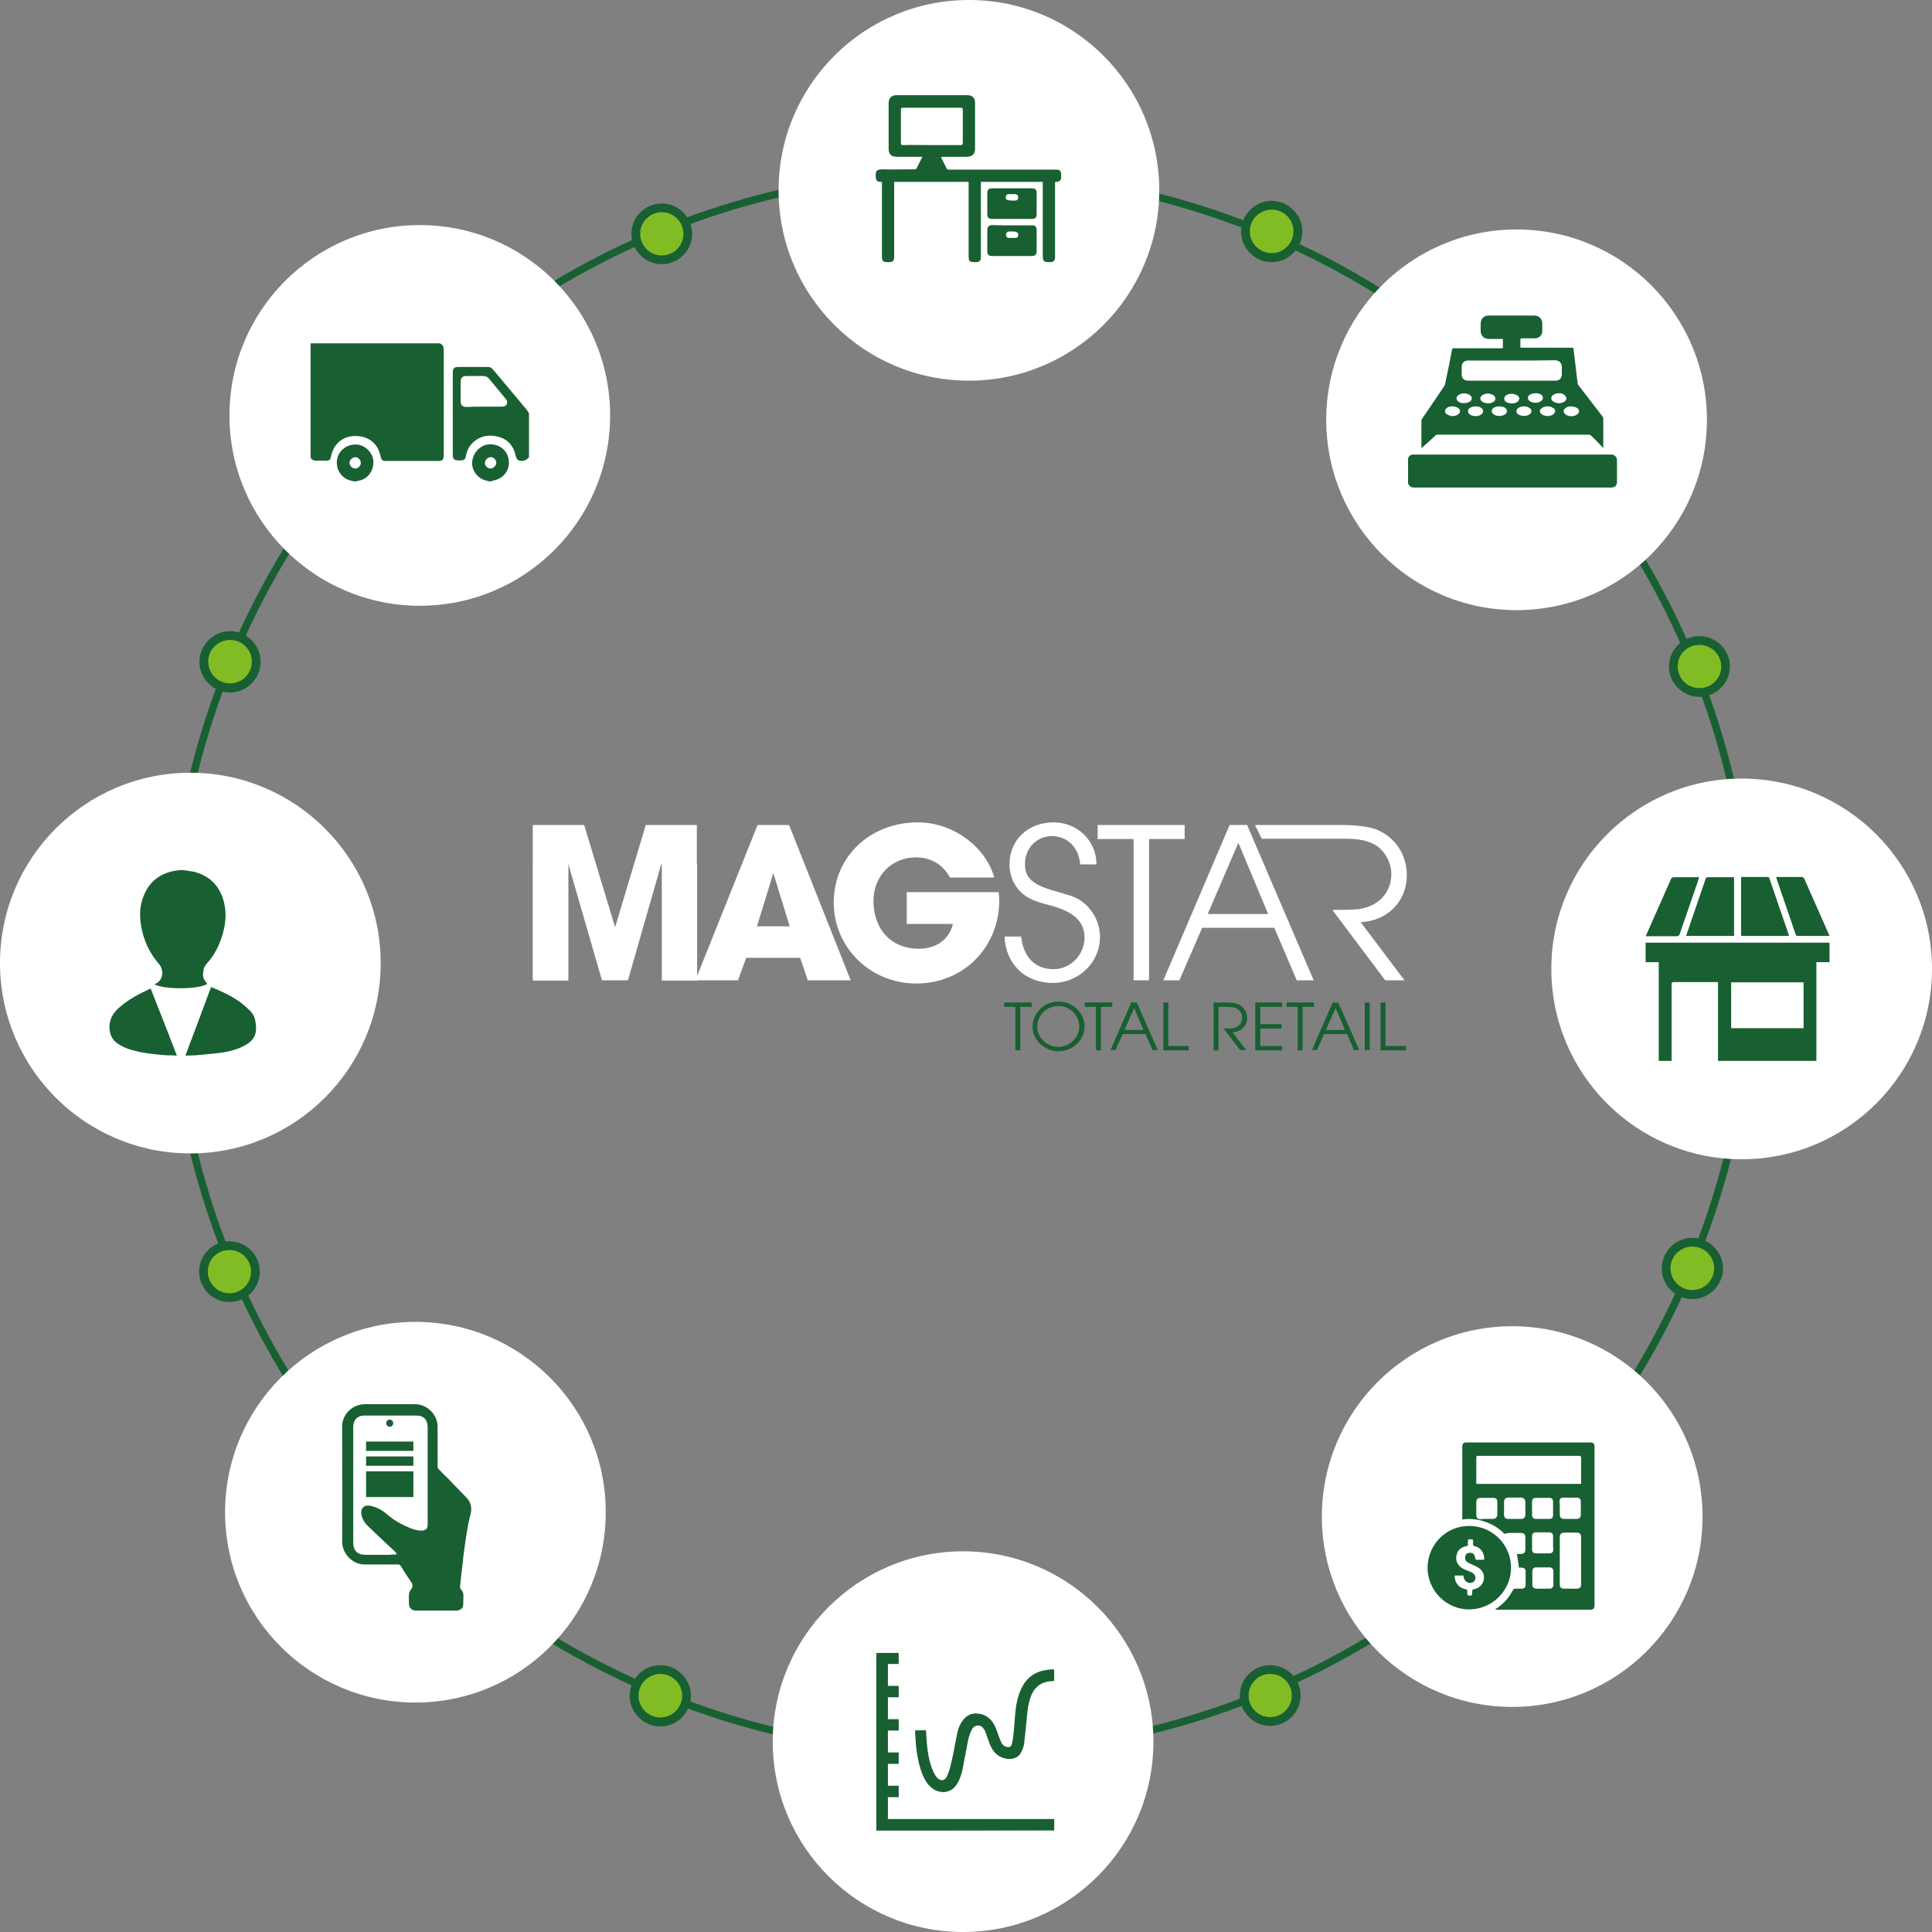
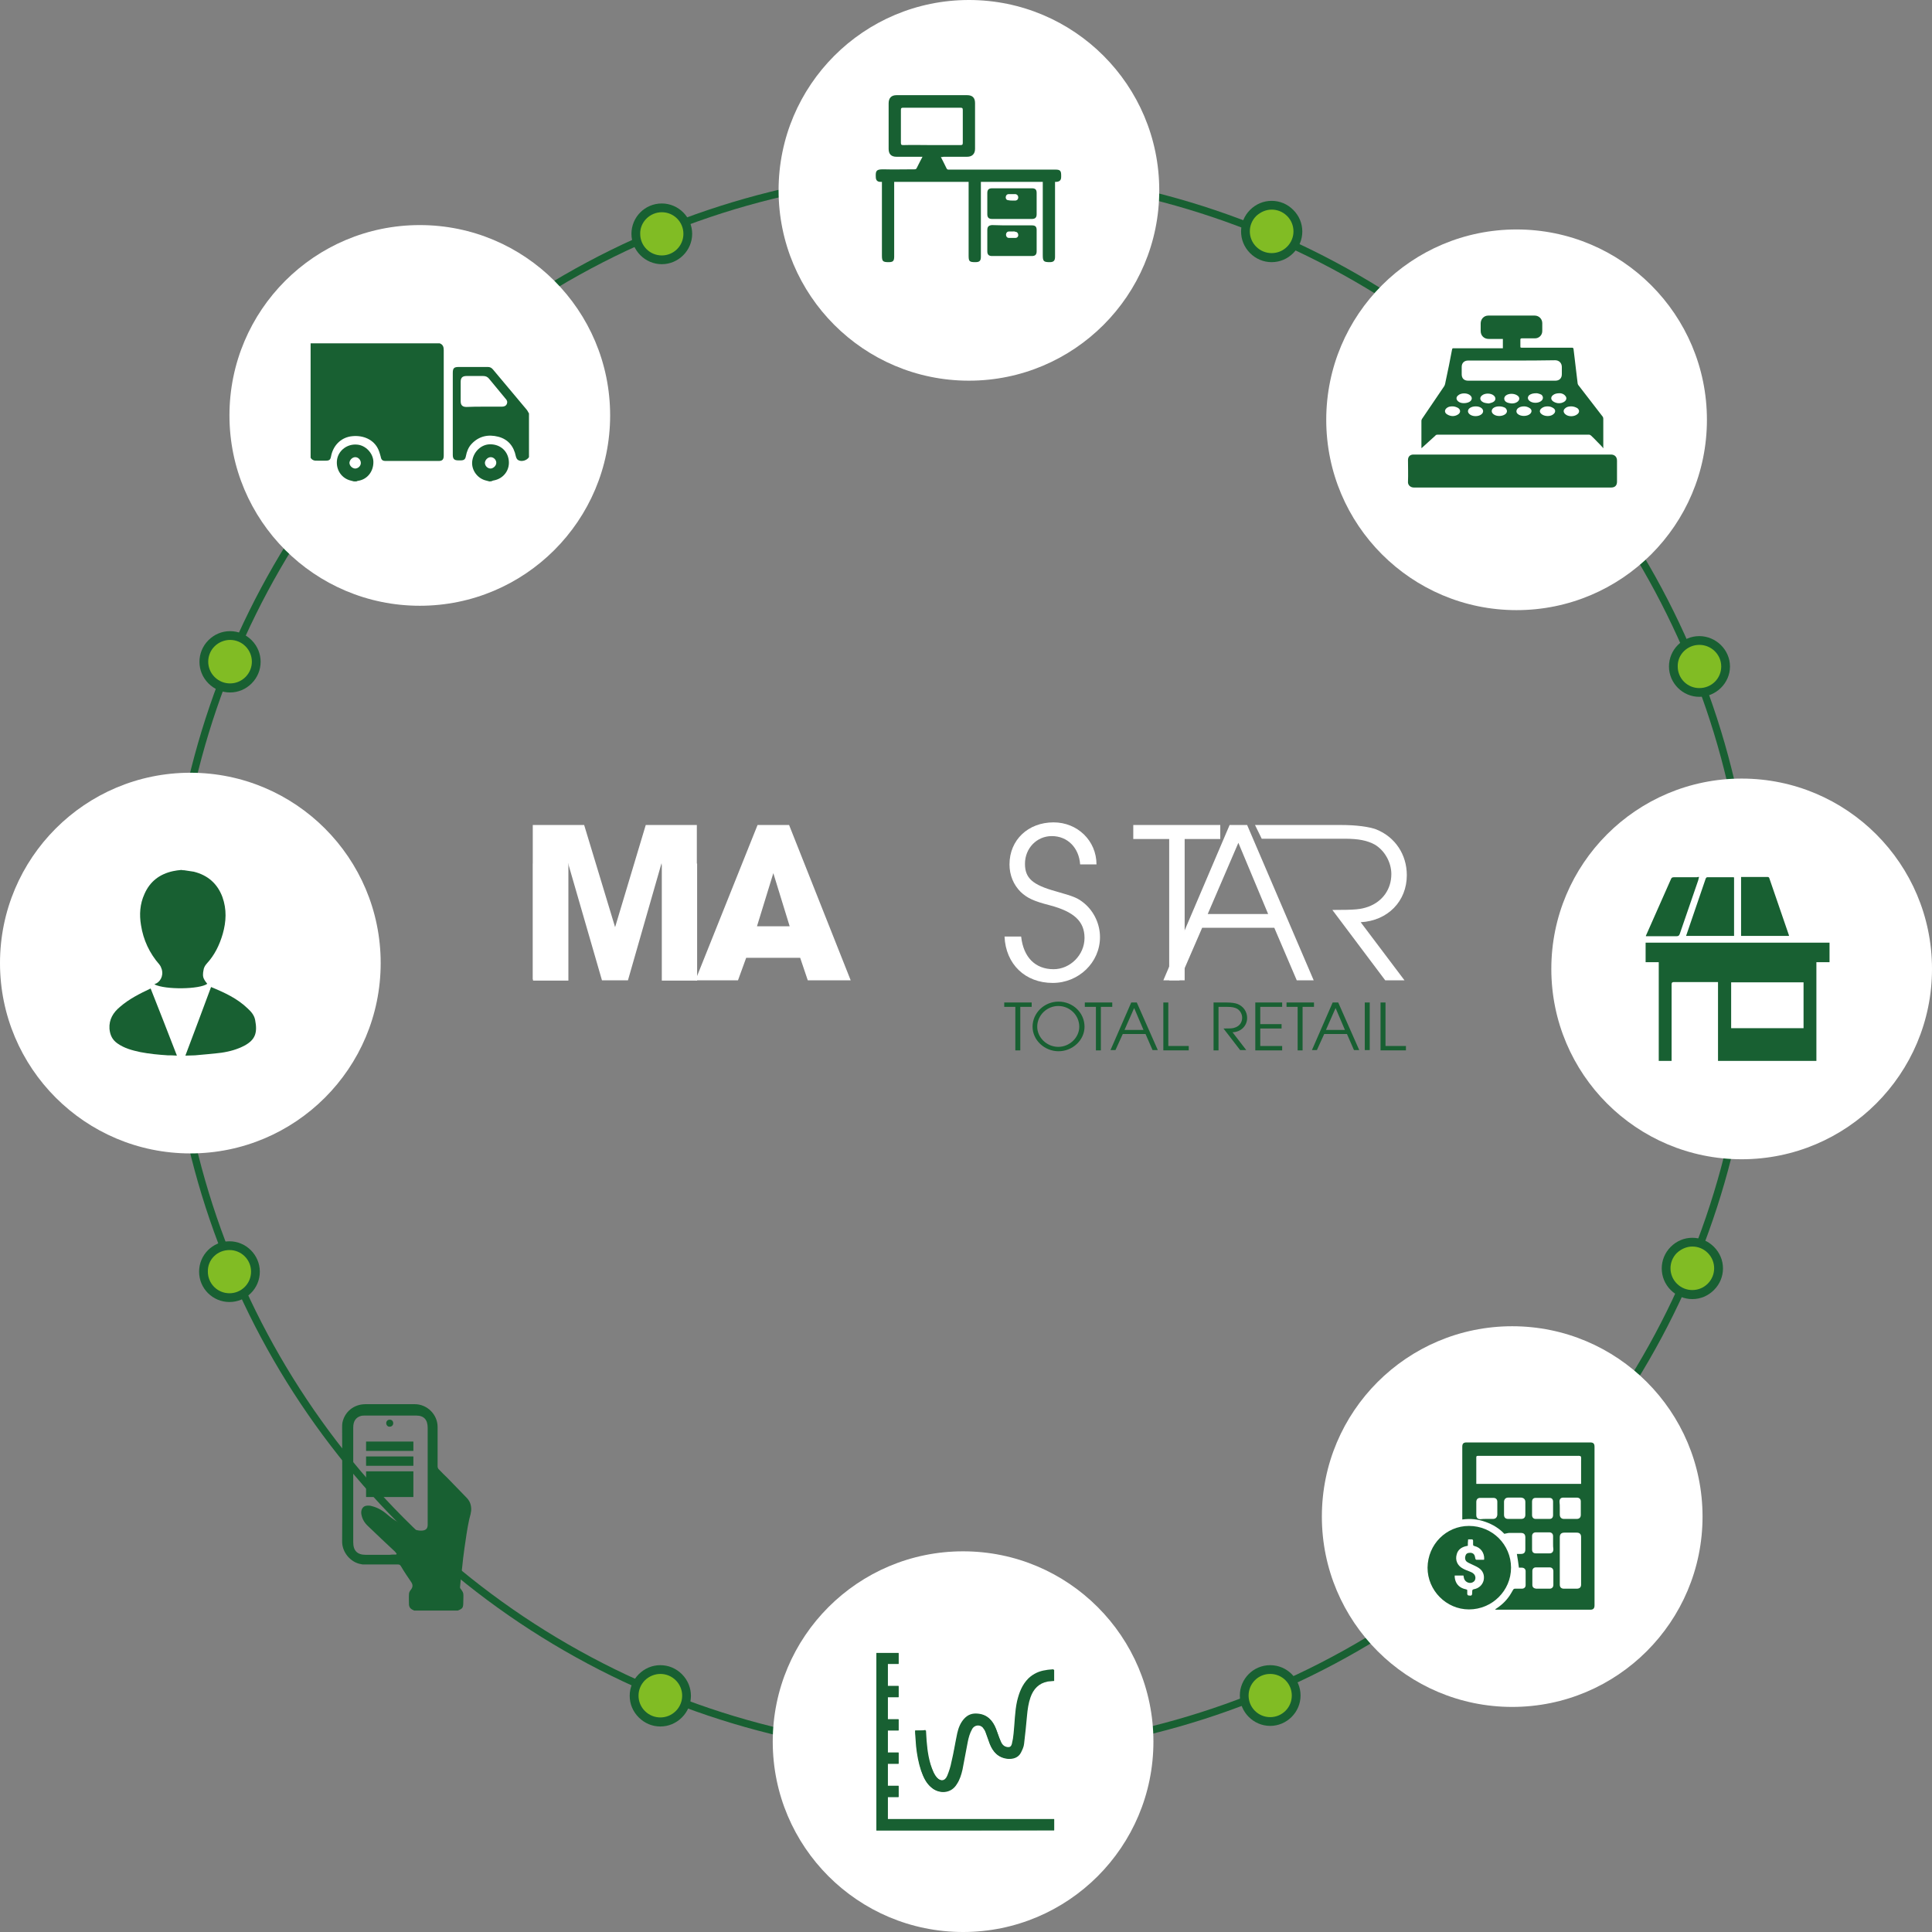
<svg xmlns="http://www.w3.org/2000/svg" version="1.1" id="Warstwa_1" x="0px" y="0px" viewBox="0 0 661.8 661.8" style="enable-background:new 0 0 661.8 661.8;" xml:space="preserve">
  <rect x="0" y="0" width="661.8" height="661.8" fill="#808080" stroke="none" />
  <style type="text/css">
	.st0{fill:none;stroke:#186032;stroke-width:2.545;stroke-miterlimit:10;}
	.st1{fill:#FFFFFF;}
	.st2{fill:#186032;}
	.st3{fill:#81BC24;}
</style>
  <g>
    <circle class="st0" cx="329.3" cy="329.8" r="270.8" />
    <g>
      <circle class="st1" cx="331.9" cy="65.2" r="65.2" />
    </g>
    <g>
      <circle class="st1" cx="143.8" cy="142.3" r="65.2" />
    </g>
    <g>
      <circle class="st1" cx="65.2" cy="329.9" r="65.2" />
    </g>
    <g>
-       <circle class="st1" cx="142.3" cy="518" r="65.2" />
-     </g>
+       </g>
    <g>
      <circle class="st1" cx="329.9" cy="596.6" r="65.2" />
    </g>
    <g>
      <circle class="st1" cx="518" cy="519.5" r="65.2" />
    </g>
    <g>
      <circle class="st1" cx="596.6" cy="331.9" r="65.2" />
    </g>
    <g>
      <circle class="st1" cx="519.5" cy="143.8" r="65.2" />
    </g>
    <g>
      <path class="st2" d="M322.3,53.8c0.7,1.4,1.4,2.7,2,4c0.1,0.1,0.3,0.3,0.5,0.3c0.6,0,1.3,0,1.9,0c11.6,0,23.3,0,34.9,0    c1.5,0,1.9,0.4,1.9,1.9c0,0.2,0,0.4,0,0.6c0,1.1-0.5,1.6-1.6,1.7c-0.1,0-0.3,0-0.5,0c0,0.3,0,0.5,0,0.8c0,8.3,0,16.6,0,24.9    c0,1.3-0.5,1.8-1.8,1.8c-2.1,0-2.4-0.3-2.4-2.4c0-8.1,0-16.1,0-24.2c0-0.3,0-0.6,0-0.9c-7.1,0-14.1,0-21.2,0c0,0.2,0,0.5,0,0.8    c0,8.3,0,16.5,0,24.8c0,1.4-0.4,1.9-1.9,1.9c-2.1,0-2.3-0.3-2.3-2.3c0-8.1,0-16.2,0-24.4c0-0.3,0-0.5,0-0.8c-8.5,0-16.9,0-25.5,0    c0,0.3,0,0.5,0,0.8c0,8.3,0,16.5,0,24.8c0,1.5-0.4,1.9-1.9,1.9c-2,0-2.3-0.3-2.3-2.3c0-8.1,0-16.2,0-24.4c0-0.3,0-0.5,0-0.8    c-0.2,0-0.4,0-0.5,0c-1.1,0-1.6-0.6-1.6-1.7c-0.1-2.1,0.2-2.6,2.5-2.6c3.6,0.1,7.1,0,10.7,0c0.5,0,0.7-0.1,0.9-0.6    c0.6-1.2,1.2-2.4,1.9-3.7c-0.4,0-0.6,0-0.8,0c-2.7,0-5.4,0-8.1,0c-1.8,0-2.7-0.9-2.7-2.7c0-5.2,0-10.4,0-15.6    c0-1.8,0.9-2.8,2.7-2.8c8.1,0,16.1,0,24.2,0c1.8,0,2.7,0.9,2.7,2.7c0,5.2,0,10.5,0,15.7c0,1.7-1,2.7-2.7,2.7c-2.7,0-5.4,0-8.1,0    C322.9,53.8,322.7,53.8,322.3,53.8z M319.1,49.7c3.3,0,6.6,0,9.9,0c0.6,0,0.8-0.1,0.8-0.8c0-3.7,0-7.5,0-11.2    c0-0.7-0.2-0.8-0.8-0.8c-6.5,0-13.1,0-19.6,0c-0.6,0-0.8,0.1-0.8,0.8c0,3.7,0,7.5,0,11.2c0,0.7,0.2,0.8,0.8,0.8    C312.6,49.6,315.9,49.7,319.1,49.7z" />
      <path class="st2" d="M346.8,64.5c2.2,0,4.5,0,6.7,0c1.2,0,1.6,0.5,1.6,1.6c0,2.4,0,4.9,0,7.3c0,1.1-0.5,1.6-1.6,1.6    c-4.6,0-9.1,0-13.7,0c-1.1,0-1.6-0.5-1.6-1.6c0-2.4,0-4.9,0-7.3c0-1.1,0.5-1.6,1.6-1.6C342.2,64.5,344.5,64.5,346.8,64.5z     M346.7,68.7L346.7,68.7c0.4,0,0.7,0,1.1,0c0,0,0.1,0,0.1,0c0.6-0.1,0.9-0.5,0.9-1.1c0-0.6-0.4-1-0.9-1.1c-0.8,0-1.6,0-2.4,0    c-0.6,0-1,0.5-1,1.1c0,0.6,0.4,1,1,1C346,68.7,346.3,68.7,346.7,68.7z" />
      <path class="st2" d="M346.7,77.2c2.3,0,4.5,0,6.8,0c1.2,0,1.6,0.5,1.6,1.6c0,2.4,0,4.9,0,7.3c0,1.1-0.5,1.6-1.6,1.6    c-4.6,0-9.1,0-13.7,0c-1.1,0-1.6-0.5-1.6-1.6c0-2.4,0-4.9,0-7.3c0-1.2,0.5-1.6,1.6-1.7C342.2,77.2,344.5,77.2,346.7,77.2z     M346.8,79.3c-0.4,0-0.8,0-1.2,0c-0.6,0-1,0.5-1,1.1c0,0.6,0.4,1.1,1,1.1c0.7,0,1.5,0,2.2,0c0.6,0,1-0.4,1-1c0-0.6-0.4-1.1-1-1.1    C347.5,79.2,347.1,79.3,346.8,79.3z" />
    </g>
    <g>
      <path class="st2" d="M63.1,298.1c1.1,0.2,2.2,0.3,3.3,0.5c4.8,1.2,8.1,4.1,9.8,8.7c1.5,4.2,1.3,8.4,0.1,12.6    c-1.1,3.8-2.8,7.3-5.5,10.2c-0.6,0.7-1,1.4-1.1,2.3c-0.2,1-0.3,2.1,0.2,3c0.3,0.6,0.7,1.1,1.1,1.6c-2.5,1.9-14.4,2.1-18.1,0.2    c0.1,0,0.1-0.1,0.1-0.1c1.8-0.6,3.1-2.7,2.4-5.1c-0.2-0.6-0.4-1.1-0.8-1.6c-3.4-3.9-5.5-8.4-6.3-13.5c-0.6-3.6-0.4-7.2,1.2-10.7    c1.9-4.3,5.2-6.8,9.8-7.8c0.9-0.2,1.8-0.3,2.8-0.4C62.5,298.1,62.8,298.1,63.1,298.1z" />
      <path class="st2" d="M63.5,361.6c3-7.9,5.9-15.7,8.8-23.5c4.6,1.9,9,3.9,12.6,7.4c1.2,1.1,2.2,2.3,2.5,3.9    c0.8,4.2,0.2,6.7-3.7,8.8c-2.5,1.3-5.1,2-7.8,2.4c-3,0.4-6.1,0.6-9.1,0.9C65.7,361.5,64.7,361.6,63.5,361.6z" />
      <path class="st2" d="M60.6,361.6c-1.1-0.1-2.1-0.1-3.1-0.1c-3.2-0.2-6.3-0.5-9.4-1.1c-2.8-0.6-5.5-1.3-7.9-3    c-1.7-1.2-2.5-2.8-2.7-5c-0.2-3.2,1.3-5.6,3.6-7.5c3.1-2.7,6.7-4.5,10.5-6.3C54.6,346.2,57.6,353.8,60.6,361.6z" />
    </g>
    <g>
      <path class="st2" d="M549.2,153.5c-0.6-0.7-1.2-1.3-1.9-2c-0.8-0.8-1.5-1.6-2.3-2.3c-0.2-0.1-0.4-0.3-0.6-0.3    c-17.4,0-34.8,0-52.1,0c-0.2,0-0.5,0.1-0.6,0.3c-1.5,1.3-2.9,2.7-4.4,4c-0.1,0.1-0.2,0.2-0.4,0.3c0-0.2,0-0.3,0-0.4c0-3,0-6,0-9    c0-0.2,0.1-0.4,0.2-0.6c2.5-3.7,5.1-7.5,7.6-11.2c0.3-0.5,0.4-1.1,0.5-1.7c0.8-3.6,1.5-7.2,2.2-10.9c0.1-0.4,0.2-0.4,0.5-0.4    c5.4,0,10.9,0,16.3,0c0.2,0,0.4,0,0.6,0c0-1.1,0-2.1,0-3.2c-0.2,0-0.3,0-0.5,0c-1.5,0-2.9,0-4.4,0c-1.5,0-2.7-1.1-2.7-2.7    c0-0.9,0-1.7,0-2.6c0-1.5,1.1-2.7,2.6-2.7c5.3,0,10.6,0,15.9,0c1.5,0,2.6,1.2,2.6,2.6c0,0.9,0,1.8,0,2.7c0,1.4-1.1,2.5-2.5,2.5    c-1.5,0-3,0-4.5,0c-0.3,0-0.5,0.1-0.5,0.4c0,0.7,0,1.5,0,2.2c0,0.6,0,0.6,0.5,0.6c4.7,0,9.4,0,14.1,0c1,0,2.1,0,3.1,0    c0.3,0,0.4,0.1,0.5,0.4c0.3,2.2,0.5,4.4,0.8,6.7c0.2,1.7,0.4,3.3,0.6,5c0,0.3,0.2,0.7,0.4,0.9c2.7,3.5,5.4,7,8.1,10.5    c0.2,0.2,0.3,0.5,0.3,0.8c0,3.1,0,6.3,0,9.4c0,0.1,0,0.3,0,0.4C549.3,153.4,549.3,153.4,549.2,153.5z M517.9,123.5c-5,0-10,0-15,0    c-1.3,0-2.2,0.8-2.2,2.2c0,0.8,0,1.7,0,2.5c0,1.4,0.8,2.2,2.2,2.2c10,0,19.9,0,29.9,0c1.3,0,2.2-0.8,2.2-2.2c0-0.8,0-1.6,0-2.5    c0-1.3-0.9-2.3-2.3-2.3C527.8,123.5,522.8,123.5,517.9,123.5z M517.8,138.2c0.7,0,1.3-0.1,1.9-0.5c0.9-0.6,1-1.6,0.1-2.2    c-1.1-0.8-3-0.8-4,0c-0.7,0.6-0.7,1.5,0,2.1C516.3,138,517,138.1,517.8,138.2z M538.2,139.2c-0.9,0-1.6,0.2-2.1,0.7    c-0.7,0.6-0.6,1.4,0.1,2c1,0.9,3,0.9,4.1,0c0.8-0.6,0.8-1.5,0-2.1C539.6,139.4,538.9,139.2,538.2,139.2z M497.6,139.2    c-0.8,0-1.3,0.1-1.8,0.4c-1.1,0.7-1.1,1.8,0,2.4c1.2,0.7,2.5,0.7,3.6,0c1-0.6,1-1.7,0-2.3C498.8,139.4,498.2,139.2,497.6,139.2z     M513.5,139.2c-0.8,0-1.5,0.2-2,0.6c-0.7,0.6-0.7,1.5,0.1,2.1c1,0.8,2.9,0.8,4,0c0.8-0.6,0.8-1.5,0-2.2    C515,139.4,514.4,139.2,513.5,139.2z M522.1,139.2c-0.9,0-1.6,0.2-2.2,0.7c-0.6,0.6-0.6,1.4,0,1.9c1,0.9,3.2,0.9,4.2,0    c0.7-0.6,0.7-1.5-0.1-2C523.4,139.4,522.7,139.2,522.1,139.2z M530.1,139.2c-0.8,0-1.5,0.2-2.1,0.7c-0.7,0.6-0.7,1.3,0,1.9    c1,0.9,3.2,1,4.2,0c0.7-0.6,0.7-1.5-0.1-2C531.5,139.4,530.9,139.2,530.1,139.2z M526.3,134.7c-1.1,0-1.8,0.2-2.4,0.6    c-0.7,0.6-0.7,1.4,0,2c1,0.9,3.1,0.9,4.1,0c0.7-0.6,0.7-1.5,0-2.1C527.4,134.9,526.7,134.7,526.3,134.7z M534.3,134.7    c-1.1,0-1.8,0.2-2.4,0.7c-0.7,0.6-0.7,1.4,0,2c0.5,0.4,1.1,0.6,1.7,0.7c0.9,0.1,1.8-0.1,2.5-0.7c0.6-0.6,0.6-1.3,0-1.9    C535.6,134.9,534.8,134.7,534.3,134.7z M505.5,139.2c-0.8,0-1.6,0.2-2.2,0.7c-0.6,0.6-0.6,1.3,0,1.9c1,1,3.3,1,4.3,0    c0.6-0.6,0.6-1.4-0.1-2C507,139.4,506.3,139.2,505.5,139.2z M501.5,138.1c0.9,0,1.8-0.3,2.2-0.7c0.6-0.6,0.6-1.3,0-1.9    c-1-1-3.3-1-4.3,0c-0.7,0.6-0.6,1.4,0.1,2C500.1,138,500.8,138.1,501.5,138.1z M510,138.2c0.3-0.1,1-0.2,1.5-0.5    c0.9-0.5,1-1.5,0.2-2.2c-1-0.9-3.1-0.9-4.1,0c-0.7,0.6-0.7,1.4,0,2C508.2,138,508.9,138.1,510,138.2z" />
      <path class="st2" d="M518.1,155.7c11.2,0,22.5,0,33.7,0c1.2,0,2.1,0.7,2.1,2.1c0,2.4,0,4.8,0,7.2c0,1.3-0.7,2-2,2    c-22.5,0-45.1,0-67.6,0c-1.2,0-2.1-0.9-2-2c0.1-2.5,0-4.9,0-7.4c0-1.2,0.7-1.9,1.9-1.9C495.4,155.7,506.7,155.7,518.1,155.7z" />
    </g>
    <g>
      <path class="st3" d="M226.7,89.1c-4.9,0-9-4-9-8.9s4-9,9-9s9,4,9,9S231.6,89.1,226.7,89.1z" />
      <path class="st2" d="M226.7,72.7c4.1,0,7.4,3.3,7.4,7.4c0,4.1-3.3,7.4-7.4,7.4c-4.1,0-7.4-3.3-7.4-7.4    C219.2,76.1,222.6,72.7,226.7,72.7 M226.7,69.7c-5.8,0-10.4,4.7-10.4,10.4s4.7,10.4,10.4,10.4s10.4-4.7,10.4-10.4    S232.4,69.7,226.7,69.7L226.7,69.7z" />
    </g>
    <g>
      <path class="st3" d="M78.8,235.6c-2.4,0-4.6-0.9-6.3-2.6c-3.5-3.5-3.5-9.2,0-12.7c1.7-1.7,3.9-2.6,6.3-2.6s4.6,0.9,6.3,2.6    c3.5,3.5,3.5,9.2,0,12.7C83.4,234.7,81.2,235.6,78.8,235.6z" />
      <path class="st2" d="M78.8,219.2c1.9,0,3.8,0.7,5.3,2.2c2.9,2.9,2.9,7.6,0,10.5c-1.5,1.5-3.4,2.2-5.3,2.2c-1.9,0-3.8-0.7-5.3-2.2    c-2.9-2.9-2.9-7.6,0-10.5C74.9,220,76.9,219.2,78.8,219.2 M78.8,216.2c-2.8,0-5.4,1.1-7.4,3.1c-4.1,4.1-4.1,10.7,0,14.8    c2,2,4.6,3.1,7.4,3.1c2.8,0,5.4-1.1,7.4-3.1c4.1-4.1,4.1-10.7,0-14.8C84.2,217.3,81.6,216.2,78.8,216.2L78.8,216.2z" />
    </g>
    <g>
      <path class="st3" d="M78.6,444.6c-4.9,0-8.9-4-8.9-8.9s4-9,8.9-9c4.9,0,9,4,9,9S83.5,444.6,78.6,444.6z" />
      <path class="st2" d="M78.6,428.2c4.1,0,7.4,3.3,7.4,7.4c0,4.1-3.3,7.4-7.4,7.4c-4.1,0-7.4-3.3-7.4-7.4    C71.1,431.5,74.4,428.2,78.6,428.2 M78.6,425.2c-5.8,0-10.4,4.7-10.4,10.4c0,5.8,4.7,10.4,10.4,10.4S89,441.4,89,435.6    C89,429.9,84.3,425.2,78.6,425.2L78.6,425.2z" />
    </g>
    <g>
      <path class="st3" d="M226.2,589.8c-2.4,0-4.6-0.9-6.3-2.6c-3.5-3.5-3.5-9.2,0-12.7c1.7-1.7,3.9-2.6,6.3-2.6s4.6,0.9,6.3,2.6    c3.5,3.5,3.5,9.2,0,12.7C230.8,588.9,228.6,589.8,226.2,589.8z" />
      <path class="st2" d="M226.2,573.4c1.9,0,3.8,0.7,5.3,2.2c2.9,2.9,2.9,7.6,0,10.5c-1.5,1.5-3.4,2.2-5.3,2.2s-3.8-0.7-5.3-2.2    c-2.9-2.9-2.9-7.6,0-10.5C222.3,574.2,224.3,573.4,226.2,573.4 M226.2,570.4c-2.8,0-5.4,1.1-7.4,3.1s-3.1,4.6-3.1,7.4    s1.1,5.4,3.1,7.4c2,2,4.6,3.1,7.4,3.1s5.4-1.1,7.4-3.1c4.1-4.1,4.1-10.7,0-14.8C231.6,571.5,229,570.4,226.2,570.4L226.2,570.4z" />
    </g>
    <g>
      <path class="st3" d="M435.1,589.8c-4.9,0-9-4-9-9s4-8.9,9-8.9s9,4,9,8.9S440.1,589.8,435.1,589.8z" />
      <path class="st2" d="M435.1,573.4c4.1,0,7.4,3.3,7.4,7.4s-3.3,7.4-7.4,7.4c-4.1,0-7.4-3.3-7.4-7.4S431,573.4,435.1,573.4     M435.1,570.4c-5.8,0-10.4,4.7-10.4,10.4s4.7,10.4,10.4,10.4s10.4-4.7,10.4-10.4S440.9,570.4,435.1,570.4L435.1,570.4z" />
    </g>
    <g>
      <path class="st3" d="M579.7,443.4c-2.4,0-4.6-0.9-6.3-2.6c-3.5-3.5-3.5-9.2,0-12.7c1.7-1.7,3.9-2.6,6.3-2.6s4.6,0.9,6.3,2.6    c3.5,3.5,3.5,9.2,0,12.7C584.3,442.5,582.1,443.4,579.7,443.4z" />
      <path class="st2" d="M579.7,427c1.9,0,3.8,0.7,5.3,2.2c2.9,2.9,2.9,7.6,0,10.5c-1.5,1.5-3.4,2.2-5.3,2.2s-3.8-0.7-5.3-2.2    c-2.9-2.9-2.9-7.6,0-10.5C575.9,427.8,577.8,427,579.7,427 M579.7,424c-2.8,0-5.4,1.1-7.4,3.1c-4.1,4.1-4.1,10.7,0,14.8    c2,2,4.6,3.1,7.4,3.1s5.4-1.1,7.4-3.1s3.1-4.6,3.1-7.4s-1.1-5.4-3.1-7.4C585.1,425.1,582.5,424,579.7,424L579.7,424z" />
    </g>
    <g>
      <path class="st3" d="M582.1,237.3c-4.9,0-9-4-9-8.9s4-8.9,9-8.9c4.9,0,8.9,4,8.9,8.9S587,237.3,582.1,237.3z" />
      <path class="st2" d="M582.1,220.9c4.1,0,7.5,3.3,7.5,7.4c0,4.1-3.3,7.4-7.5,7.4c-4.1,0-7.4-3.3-7.4-7.4    C574.6,224.2,578,220.9,582.1,220.9 M582.1,217.9c-5.8,0-10.4,4.7-10.4,10.4s4.7,10.4,10.4,10.4s10.5-4.7,10.5-10.4    S587.8,217.9,582.1,217.9L582.1,217.9z" />
    </g>
    <g>
      <path class="st3" d="M435.6,88.2c-2.4,0-4.6-0.9-6.3-2.6c-3.5-3.5-3.5-9.2,0-12.7c1.7-1.7,3.9-2.6,6.3-2.6s4.6,0.9,6.3,2.6    c3.5,3.5,3.5,9.2,0,12.7C440.3,87.3,438,88.2,435.6,88.2z" />
      <path class="st2" d="M435.6,71.8c1.9,0,3.8,0.7,5.3,2.2c2.9,2.9,2.9,7.6,0,10.5c-1.5,1.5-3.4,2.2-5.3,2.2s-3.8-0.7-5.3-2.2    c-2.9-2.9-2.9-7.6,0-10.5C431.8,72.6,433.7,71.8,435.6,71.8 M435.6,68.8c-2.8,0-5.4,1.1-7.4,3.1c-4.1,4.1-4.1,10.7,0,14.8    c2,2,4.6,3.1,7.4,3.1s5.4-1.1,7.4-3.1s3.1-4.6,3.1-7.4s-1.1-5.4-3.1-7.4C441,69.9,438.4,68.8,435.6,68.8L435.6,68.8z" />
    </g>
    <g>
      <g>
        <g>
          <path class="st2" d="M347.9,344.9H344v-1.5h9.4v1.5h-3.9v14.9h-1.7V344.9z" />
          <path class="st2" d="M371.5,351.7c0,4.6-4.1,8.4-8.9,8.4c-4.8,0-8.9-3.8-8.9-8.4c0-4.7,4-8.6,8.9-8.6      C367.5,343.1,371.5,346.9,371.5,351.7z M355.3,351.7c0,3.7,3.3,6.9,7.2,6.9c3.9,0,7.2-3.2,7.2-6.9c0-3.9-3.2-7.1-7.2-7.1      C358.6,344.6,355.3,347.8,355.3,351.7z" />
          <path class="st2" d="M375.5,344.9h-3.9v-1.5h9.4v1.5h-3.9v14.9h-1.7V344.9z" />
          <path class="st2" d="M387.5,343.4h1.9l7.2,16.3h-1.8l-2.4-5.5h-7.8l-2.5,5.5h-1.7L387.5,343.4z M391.7,352.8l-3.2-7.5l-3.3,7.5      H391.7z" />
          <path class="st2" d="M398.5,343.4h1.7v14.9h7v1.5h-8.7V343.4z" />
          <path class="st2" d="M415.8,343.4h4.3c1.7,0,3,0.2,3.8,0.5c2,0.8,3.3,2.6,3.3,4.8c0,2.7-2.1,4.8-5,4.9l4.7,6.1h-2.1l-5.7-7.4      c2.5,0,3.1,0,3.9-0.3c1.6-0.5,2.5-1.8,2.5-3.4c0-1.2-0.7-2.5-1.8-3.1c-0.8-0.4-1.7-0.6-3.3-0.6h-3v14.9h-1.7V343.4z" />
          <path class="st2" d="M430,343.4h9.2v1.5h-7.5v5.9h7.3v1.5h-7.3v6h7.5v1.5H430V343.4z" />
          <path class="st2" d="M444.6,344.9h-3.9v-1.5h9.4v1.5h-3.9v14.9h-1.7V344.9z" />
          <path class="st2" d="M456.5,343.4h1.9l7.2,16.3h-1.8l-2.4-5.5h-7.8l-2.5,5.5h-1.7L456.5,343.4z M460.7,352.8l-3.2-7.5l-3.3,7.5      H460.7z" />
          <path class="st2" d="M467.5,343.4h1.7v16.3h-1.7V343.4z" />
          <path class="st2" d="M472.9,343.4h1.7v14.9h7v1.5h-8.7V343.4z" />
        </g>
        <g>
          <path class="st1" d="M255.6,328.1l-2.8,7.7h-14.6l21.3-53.2h10.8l21.1,53.2h-14.7l-2.6-7.7H255.6z M270.5,317.3l-5.6-18.2      l-5.6,18.2H270.5z" />
-           <path class="st1" d="M342.1,305.6c0.1,1.2,0.2,2.3,0.2,2.8c0,16.1-12.3,28.5-28.4,28.5c-15.8,0-28.3-12.3-28.3-27.8      c0-15.6,12.4-27.4,28.8-27.4c11.9,0,23.1,8.1,26.2,18.9h-15.2c-2.4-4.5-6.5-6.9-11.7-6.9c-8.3,0-14.5,6.4-14.5,14.9      c0,9.8,6.2,16.4,15.5,16.4c6,0,10.5-3.2,11.7-8.5h-15.8v-10.9H342.1z" />
          <path class="st1" d="M349.8,320.9c0.8,7,4.8,11.1,11.1,11.1c5.7,0,10.6-4.9,10.6-10.7c0-5.7-3.6-9-11.9-11.2      c-5.5-1.4-7.8-2.5-10-4.6c-2.4-2.4-3.8-5.7-3.8-9.4c0-8.4,6.4-14.4,15.1-14.4c8.2,0,14.7,6.3,14.7,14.4h-5.6      c-0.4-5.7-4.3-9.7-9.7-9.7c-5.2,0-9.2,4.2-9.2,9.5c0,4.9,2.6,7.2,10.5,9.4c6.3,1.8,7.5,2.2,9.9,4.2c3.3,2.8,5.3,7.1,5.3,11.5      c0,8.7-7.3,15.7-16.2,15.7c-9.4,0-16.1-6.4-16.5-15.9H349.8z" />
-           <path class="st1" d="M388.2,287.4H376v-4.8h29.8v4.8h-12.2v48.4h-5.3V287.4z" />
+           <path class="st1" d="M388.2,287.4v-4.8h29.8v4.8h-12.2v48.4h-5.3V287.4z" />
          <path class="st1" d="M421.2,282.6h6l22.8,53.2h-5.8l-7.7-18h-24.7l-7.8,18h-5.5L421.2,282.6z M434.4,313.1l-10.2-24.4      l-10.5,24.4H434.4z" />
          <path class="st1" d="M429.9,282.6h29.4c5.4,0,9.6,0.6,12.1,1.5c6.5,2.6,10.5,8.6,10.5,15.7c0,8.9-6.5,15.6-15.8,16.1l15,19.9      h-6.6l-18.1-24.1c8.1,0,9.7-0.2,12.3-1.1c4.9-1.8,7.9-6,7.9-11.2c0-4-2.3-8.1-5.7-10.1c-2.6-1.4-5.5-2-10.4-2h-28.3L429.9,282.6      z" />
          <g>
            <path class="st1" d="M182.6,282.6h17.5l10.6,35l10.5-35h17.5v53.2l-12.1-40.1l-11.5,40.1h-8.9l-11.6-40.1l-12.1,40.1V282.6z" />
            <rect x="182.6" y="295.8" class="st1" width="12.1" height="40.1" />
            <rect x="226.7" y="295.8" class="st1" width="12.1" height="40.1" />
          </g>
        </g>
      </g>
    </g>
    <g>
      <path class="st2" d="M300.2,627c20.3,0,40.6,0,60.9,0c0-1.3,0-2.5,0-3.8c-19,0-38,0-57,0c0-2.6,0-5.1,0-7.6c1.3,0,2.5,0,3.7,0    c0-1.3,0-2.5,0-3.8c-1.3,0-2.5,0-3.7,0c0-2.6,0-5,0-7.6c1.3,0,2.5,0,3.7,0c0-1.3,0-2.5,0-3.8c-1.3,0-2.5,0-3.7,0    c0-2.6,0-5.1,0-7.6c1.3,0,2.5,0,3.7,0c0-1.3,0-2.5,0-3.8c-1.3,0-2.5,0-3.7,0c0-2.6,0-5,0-7.6c1.3,0,2.5,0,3.7,0c0-1.3,0-2.5,0-3.8    c-1.3,0-2.5,0-3.7,0c0-2.6,0-5.1,0-7.6c1.3,0,2.5,0,3.7,0c0-1.3,0-2.5,0-3.7c-2.5,0-5,0-7.6,0C300.2,586.4,300.2,606.7,300.2,627z     M313.5,592.8c0,0.5,0,0.9,0,1.3c0.1,1.4,0.2,2.8,0.3,4.1c0.3,2.8,0.8,5.6,1.7,8.3c0.8,2.2,1.7,4.3,3.6,5.8c2.5,2.1,6.5,2,8.5-1.4    c0.9-1.5,1.5-3.2,1.9-4.9c0.6-3.2,1.2-6.4,1.8-9.5c0.3-1.5,0.7-3.1,1.5-4.4c0.9-1.5,2.9-1.7,3.9-0.3c0.4,0.5,0.7,1,0.9,1.6    c0.5,1.3,0.9,2.6,1.4,3.9c1.1,2.8,2.9,4.7,6.1,5c1.8,0.2,3.5-0.4,4.4-2.1c0.5-1,1-2,1.1-3.1c0.4-3.2,0.7-6.4,1-9.6    c0.2-2.1,0.5-4.2,1.2-6.3c1-2.9,2.8-4.9,5.9-5.4c0.7-0.1,1.5-0.2,2.2-0.2c0-1.2,0-2.5,0-3.8c-0.9,0.1-1.8,0.1-2.7,0.3    c-2.2,0.3-4.2,1.2-5.9,2.8c-2.2,2.2-3.2,4.9-3.9,7.8c-0.8,3.6-0.8,7.4-1.2,11.1c-0.1,1.2-0.3,2.4-0.6,3.6c-0.3,1-0.8,1.2-1.8,1    c-1.3-0.3-1.9-1.3-2.3-2.4c-0.5-1.3-0.9-2.7-1.5-4c-1.1-2.7-2.8-4.7-6-5c-1.9-0.2-3.4,0.3-4.7,1.7c-1.3,1.4-2,3.2-2.4,5    c-0.7,3.3-1.2,6.6-2,9.9c-0.3,1.6-0.8,3.1-1.4,4.6c-0.8,2-2.4,2.1-3.8,0.5c-0.5-0.5-0.9-1.2-1.1-1.8c-1.6-3.4-2.1-7.1-2.4-10.9    c-0.1-1.1-0.1-2.2-0.2-3.4C316,592.8,314.8,592.8,313.5,592.8z" />
      <path class="st2" d="M300.2,627c0-20.3,0-40.5,0-60.8c2.5,0,5,0,7.6,0c0,1.2,0,2.5,0,3.7c-1.2,0-2.5,0-3.7,0c0,2.6,0,5.1,0,7.6    c1.2,0,2.5,0,3.7,0c0,1.3,0,2.5,0,3.8c-1.2,0-2.5,0-3.7,0c0,2.6,0,5,0,7.6c1.2,0,2.5,0,3.7,0c0,1.3,0,2.5,0,3.8    c-1.2,0-2.5,0-3.7,0c0,2.6,0,5.1,0,7.6c1.2,0,2.5,0,3.7,0c0,1.3,0,2.5,0,3.8c-1.2,0-2.5,0-3.7,0c0,2.6,0,5,0,7.6    c1.2,0,2.5,0,3.7,0c0,1.3,0,2.5,0,3.8c-1.2,0-2.5,0-3.7,0c0,2.6,0,5.1,0,7.6c19,0,38,0,57,0c0,1.3,0,2.5,0,3.8    C340.8,627,320.5,627,300.2,627z" />
      <path class="st2" d="M313.5,592.8c1.3,0,2.5,0,3.7,0c0.1,1.2,0.1,2.3,0.2,3.4c0.3,3.7,0.8,7.4,2.4,10.9c0.3,0.6,0.7,1.3,1.1,1.8    c1.4,1.6,3,1.4,3.8-0.5c0.6-1.5,1.1-3,1.4-4.6c0.7-3.3,1.2-6.6,2-9.9c0.4-1.8,1.1-3.5,2.4-5c1.3-1.4,2.8-1.9,4.7-1.7    c3.1,0.3,4.9,2.2,6,5c0.5,1.3,0.9,2.7,1.5,4c0.4,1.1,1,2.1,2.3,2.4c1,0.2,1.6,0,1.8-1c0.3-1.2,0.5-2.4,0.6-3.6    c0.4-3.7,0.4-7.4,1.2-11.1c0.7-2.9,1.7-5.7,3.9-7.8c1.6-1.6,3.6-2.5,5.9-2.8c0.9-0.1,1.8-0.2,2.7-0.3c0,1.3,0,2.5,0,3.8    c-0.7,0.1-1.5,0.1-2.2,0.2c-3.1,0.6-4.9,2.6-5.9,5.4c-0.7,2-1,4.1-1.2,6.3c-0.3,3.2-0.6,6.4-1,9.6c-0.1,1.1-0.6,2.1-1.1,3.1    c-0.9,1.7-2.6,2.2-4.4,2.1c-3.2-0.3-5-2.2-6.1-5c-0.5-1.3-0.9-2.6-1.4-3.9c-0.2-0.6-0.5-1.1-0.9-1.6c-1.1-1.4-3.1-1.2-3.9,0.3    c-0.8,1.4-1.2,2.9-1.5,4.4c-0.6,3.2-1.2,6.4-1.8,9.5c-0.4,1.7-0.9,3.4-1.9,4.9c-2,3.4-6,3.4-8.5,1.4c-1.9-1.5-2.9-3.6-3.6-5.8    c-0.9-2.7-1.4-5.4-1.7-8.3c-0.1-1.4-0.2-2.8-0.3-4.1C313.5,593.6,313.5,593.2,313.5,592.8z" />
    </g>
    <g>
      <path class="st2" d="M106.4,156.8c0-13.1,0-26.1,0-39.2c14.7,0,29.5,0,44.2,0c1.1,0.4,1.4,1.2,1.4,2.3c0,9,0,18,0,26.9    c0,3.1,0,6.2,0,9.3c0,1.3-0.5,1.8-1.7,1.8c-6.1,0-12.2,0-18.2,0c-1.1,0-1.5-0.4-1.7-1.5c-0.3-1.1-0.6-2.2-1.2-3.2    c-1.8-3-5.4-4.3-9.2-3.7c-3.4,0.6-5.9,3.2-6.6,6.8c-0.2,1.2-0.6,1.5-1.8,1.5c-0.9,0-1.8,0-2.7,0    C107.6,157.9,106.9,157.6,106.4,156.8z" />
      <path class="st2" d="M181.2,156.6c-0.7,1.1-2.5,1.7-3.7,1c-0.4-0.2-0.7-0.8-0.8-1.3c-0.7-3.4-2.6-5.8-6-6.7    c-3.5-0.9-6.7-0.2-9.2,2.5c-1.1,1.2-1.6,2.6-1.9,4.1c-0.2,1.1-0.6,1.5-1.8,1.5c-0.3,0-0.5,0-0.8,0c-1.4,0-1.9-0.5-1.9-1.9    c0-2.3,0-4.6,0-7c0-7,0-14,0-21c0-1.7,0.4-2.1,2.1-2.1c3.3,0,6.6,0,9.9,0c0.8,0,1.3,0.3,1.8,0.9c3.8,4.5,7.6,9.1,11.4,13.6    c0.4,0.4,0.6,1,0.9,1.4C181.2,146.7,181.2,151.7,181.2,156.6z M165.8,139.3c2,0,4.1,0,6.1,0c0.7,0,1.4-0.2,1.7-0.9    c0.3-0.7,0.1-1.3-0.4-1.8c-1.9-2.3-3.8-4.6-5.7-6.9c-0.5-0.6-1.1-0.9-2-0.9c-1.9,0-3.8,0-5.7,0c-1.4,0-2,0.6-2,2    c0,2.2,0,4.4,0,6.6c0,1.4,0.6,2,2,2C161.8,139.3,163.8,139.3,165.8,139.3z" />
      <path class="st2" d="M121.2,164.9c-0.5-0.1-1-0.3-1.5-0.4c-3.1-1-4.8-4.1-4.2-7.3c0.6-3,3.5-5.2,6.8-4.9c2.9,0.2,5.5,2.9,5.6,5.8    c0.1,3.3-2,6.1-5.2,6.6c-0.2,0-0.4,0.1-0.6,0.2C121.8,164.9,121.5,164.9,121.2,164.9z M121.7,156.6c-1,0-1.9,0.9-2,1.9    c0,1,0.9,1.9,1.9,2c1.1,0,2-0.9,2-1.9C123.6,157.5,122.7,156.6,121.7,156.6z" />
      <path class="st2" d="M167.6,164.9c-0.5-0.1-1-0.3-1.5-0.4c-2.9-0.9-4.8-3.9-4.3-6.8c0.5-3,3-5.4,5.9-5.5c3.3-0.1,5.9,1.9,6.5,5    c0.7,3.6-1.6,6.8-5.2,7.4c-0.2,0-0.3,0.1-0.5,0.2C168.2,164.9,167.9,164.9,167.6,164.9z M170,158.5c0-1-0.9-1.9-1.9-1.9    c-1,0-1.9,0.9-2,1.9c0,1.1,0.9,2,2,2C169.1,160.4,170,159.5,170,158.5z" />
    </g>
    <g>
      <path class="st2" d="M512.1,551.3c2.1-1.3,3.7-2.8,5-4.7c0.4-0.6,0.8-1.3,1.2-2c0.2-0.3,0.3-0.4,0.7-0.4c0.8,0,1.5,0,2.3,0    c0.8,0,1.3-0.5,1.3-1.2c0-1.6,0-3.2,0-4.8c0-0.7-0.5-1.2-1.3-1.2c-0.3,0-0.7,0-1,0c-0.2-1.5-0.4-3.1-0.7-4.7c0.4,0,0.9,0,1.3,0    c1.2,0,1.6-0.5,1.6-1.6c0-1.4,0-2.8,0-4.1c0-1-0.5-1.5-1.5-1.5c-1.3,0-2.7,0-4,0c-0.5,0-1,0.2-1.7,0.3c-1.7-1.8-3.9-3.2-6.5-4.1    c-2.5-0.9-5.1-1.2-7.9-0.8c0-0.2,0-0.4,0-0.6c0-8.1,0-16.2,0-24.3c0-1.1,0.4-1.5,1.5-1.5c14.1,0,28.2,0,42.3,0    c1.1,0,1.5,0.4,1.5,1.5c0,18.1,0,36.2,0,54.3c0,1-0.4,1.5-1.4,1.5c-10.8,0-21.7,0-32.5,0C512.4,551.3,512.3,551.3,512.1,551.3z     M541.6,508.3c0-0.3,0-0.5,0-0.7c0-2.4,0-4.8,0-7.2c0-0.5,0.1-1.2-0.1-1.5c-0.3-0.3-1-0.2-1.5-0.2c-11.2,0-22.5,0-33.7,0    c-0.5,0-0.6,0.1-0.6,0.6c0,2.8,0,5.6,0,8.4c0,0.2,0,0.4,0,0.6C517.6,508.3,529.6,508.3,541.6,508.3z M534.3,534.6    C534.3,534.6,534.3,534.6,534.3,534.6c0,2.7,0,5.5,0,8.2c0,0.9,0.5,1.4,1.4,1.4c1.5,0,3,0,4.4,0c1,0,1.5-0.5,1.5-1.4    c0-5.4,0-10.9,0-16.3c0-1-0.5-1.5-1.5-1.5c-1.4,0-2.8,0-4.2,0c-1.1,0-1.6,0.5-1.6,1.6C534.3,529.2,534.3,531.9,534.3,534.6z     M522.5,516.7C522.5,516.7,522.5,516.7,522.5,516.7c0-0.4,0-0.7,0-1.1c0-0.4,0-0.7,0-1.1c0-0.9-0.5-1.4-1.4-1.5c-1.5,0-3,0-4.5,0    c-0.8,0-1.3,0.5-1.4,1.3c0,1.5,0,3.1,0,4.6c0,0.9,0.5,1.4,1.4,1.4c1.5,0,3,0,4.5,0c0.9,0,1.4-0.5,1.4-1.4    C522.5,518.1,522.5,517.4,522.5,516.7z M509.2,520.3c0.7,0,1.5,0,2.2,0c0.9,0,1.4-0.5,1.5-1.4c0-1.5,0-3,0-4.5    c0-0.8-0.5-1.3-1.3-1.3c-1.5,0-3.1,0-4.6,0c-0.8,0-1.3,0.5-1.3,1.4c0,1.5,0,3,0,4.5c0,0.9,0.5,1.4,1.4,1.4    C507.8,520.3,508.5,520.3,509.2,520.3z M534.3,516.6c0,0.7,0,1.5,0,2.2c0,0.9,0.5,1.5,1.4,1.5c1.5,0,2.9,0,4.4,0    c0.9,0,1.4-0.5,1.4-1.4c0-1.5,0-3.1,0-4.6c0-0.8-0.5-1.3-1.4-1.3c-1.5,0-3.1,0-4.6,0c-0.9,0-1.3,0.5-1.3,1.4    C534.3,515.2,534.3,515.9,534.3,516.6z M524.8,516.7c0,0.8,0,1.5,0,2.3c0,0.8,0.5,1.3,1.2,1.3c1.6,0,3.2,0,4.8,0    c0.8,0,1.2-0.5,1.2-1.3c0-1.5,0-3.1,0-4.6c0-0.8-0.4-1.3-1.2-1.3c-1.6,0-3.2,0-4.8,0c-0.8,0-1.2,0.5-1.2,1.3    C524.8,515.1,524.8,515.9,524.8,516.7z M532,528.6c0-0.8,0-1.6,0-2.4c0-0.8-0.5-1.3-1.3-1.3c-1.5,0-3.1,0-4.6,0    c-0.8,0-1.3,0.5-1.3,1.3c0,1.5,0,3.1,0,4.6c0,0.8,0.4,1.3,1.3,1.3c1.6,0,3.1,0,4.7,0c0.8,0,1.3-0.5,1.3-1.4    C532,530.1,532,529.4,532,528.6z M528.4,544.2c0.8,0,1.6,0,2.4,0c0.8,0,1.3-0.5,1.3-1.3c0-1.6,0-3.1,0-4.7c0-0.8-0.5-1.3-1.3-1.3    c-1.6,0-3.1,0-4.7,0c-0.7,0-1.2,0.5-1.2,1.2c0,1.6,0,3.2,0,4.8c0,0.8,0.5,1.2,1.3,1.3C526.8,544.2,527.6,544.2,528.4,544.2z" />
      <path class="st2" d="M489,537c0.1-8,6.4-14.3,14.2-14.3c8,0,14.4,6.4,14.4,14.3c0,7.9-6.5,14.3-14.4,14.3    C495.4,551.3,489,544.8,489,537z M502.8,529.5c-0.3,0.1-0.6,0.1-0.9,0.2c-1.4,0.4-2.5,1.2-2.9,2.7c-0.6,2,0.2,3.9,2.1,4.9    c0.7,0.4,1.5,0.7,2.3,1c0.5,0.2,1,0.4,1.4,0.8c0.8,0.7,0.8,2.1,0,2.7c-1.1,0.9-2.9,0.3-3.3-1.1c-0.1-0.3-0.1-0.6-0.2-1    c-1,0-2,0-3,0c0,0.4,0,0.8,0.1,1.2c0.4,1.9,1.7,3.1,3.7,3.5c0.4,0.1,0.6,0.2,0.5,0.6c0,0.4,0,0.7,0,1.1c0,0.1,0.2,0.3,0.3,0.4    c1.2,0.2,1.4,0.1,1.4-1.1c0-0.1,0-0.2,0-0.3c0-0.4,0.1-0.6,0.5-0.7c1.8-0.3,3-1.5,3.4-3c0.4-1.8-0.2-3.4-1.8-4.4    c-0.8-0.5-1.8-0.9-2.6-1.3c-0.4-0.2-0.9-0.4-1.3-0.7c-0.6-0.4-0.8-1.3-0.5-2.1c0.2-0.7,0.7-1,1.6-1c0.8,0,1.4,0.4,1.6,1.2    c0.1,0.3,0.1,0.6,0.2,0.9c0,0.1,0.2,0.3,0.3,0.3c0.9,0,1.8,0,2.6,0c0-0.1,0.1-0.1,0.1-0.2c0.1-2.2-1.2-4-3.3-4.5    c-0.4-0.1-0.5-0.2-0.5-0.6c0-0.4,0-0.9,0-1.3c0-0.1-0.2-0.4-0.3-0.4c-0.4,0-0.9,0-1.4,0C502.8,528.1,502.8,528.8,502.8,529.5z" />
    </g>
    <g>
      <path class="st2" d="M572.6,363.4c-1.5,0-2.9,0-4.4,0c0-11.2,0-22.5,0-33.8c-1.6,0-3,0-4.5,0c0-2.3,0-4.4,0-6.7c21,0,42,0,63,0    c0,2.2,0,4.4,0,6.7c-1.5,0-3,0-4.5,0c0,11.3,0,22.5,0,33.8c-11.3,0-22.5,0-33.7,0c0-9,0-18,0-27c-0.3,0-0.5,0-0.8,0    c-4.8,0-9.6,0-14.3,0c-0.6,0-0.8,0.2-0.8,0.8c0,8.5,0,16.9,0,25.4C572.6,362.8,572.6,363.1,572.6,363.4z M593,352.2    c8.3,0,16.5,0,24.8,0c0-5.3,0-10.5,0-15.7c-8.3,0-16.5,0-24.8,0C593,341.7,593,346.9,593,352.2z" />
      <path class="st2" d="M596.4,320.6c0-6.8,0-13.4,0-20.2c0.2,0,0.4,0,0.5,0c2.8,0,5.7,0,8.5,0c0.4,0,0.6,0.1,0.7,0.5    c2.2,6.4,4.4,12.8,6.6,19.2c0.1,0.2,0.1,0.3,0.1,0.5C607.4,320.6,601.9,320.6,596.4,320.6z" />
      <path class="st2" d="M594,320.6c-5.5,0-10.9,0-16.4,0c0-0.2,0-0.3,0.1-0.4c2.2-6.4,4.4-12.9,6.6-19.3c0.1-0.2,0.3-0.4,0.5-0.4    c3,0,6,0,9,0c0,0,0.1,0,0.2,0.1C594,307.1,594,313.8,594,320.6z" />
-       <path class="st2" d="M626.7,320.6c-0.7,0-1.3,0-1.9,0c-3,0-6,0-9,0c-0.4,0-0.6-0.1-0.7-0.5c-2.2-6.3-4.3-12.7-6.5-19    c-0.1-0.2-0.1-0.4-0.2-0.7c0.3,0,0.5,0,0.7,0c2.7,0,5.3,0,8,0c0.4,0,0.7,0.1,0.9,0.5c2.2,4.9,4.3,9.8,6.5,14.7    c0.6,1.4,1.3,2.9,1.9,4.3C626.5,320.1,626.6,320.3,626.7,320.6z" />
      <path class="st2" d="M582,300.4c-0.1,0.4-0.2,0.8-0.3,1.2c-2.1,6.1-4.2,12.2-6.3,18.3c-0.2,0.6-0.5,0.8-1.1,0.8    c-3.3,0-6.5,0-9.8,0c-0.2,0-0.4,0-0.7,0c0-0.2,0-0.3,0.1-0.4c2.8-6.4,5.7-12.8,8.5-19.2c0.2-0.5,0.5-0.6,1-0.6c2.6,0,5.2,0,7.8,0    C581.5,300.4,581.7,300.4,582,300.4z" />
    </g>
    <g>
      <g>
        <g>
          <g>
            <path class="st2" d="M156.8,551.7c-5,0-9.9,0-14.9,0c-0.9-0.4-1.7-0.8-1.8-2c0-1.2-0.1-2.5,0-3.7c0-0.5,0.3-1,0.6-1.4       c0.7-0.8,0.8-1.7,0.2-2.6c-1.2-1.8-2.4-3.5-3.5-5.4c-0.3-0.5-0.5-0.7-1.1-0.7c-3.9,0-7.8,0-11.7,0c-0.3,0-0.6,0-0.9-0.1       c-3.7-0.6-6.6-4.2-6.5-7.9c0.1-13,0-26.1,0-39.1c0-0.5,0-1,0.1-1.5c0.8-3.8,4-6.3,7.9-6.3c5.6,0,11.3,0,16.9,0       c4.2,0,7.8,3.5,7.8,7.8c0,4.5,0,9,0,13.5c0,0.4,0.2,0.9,0.5,1.1c0.9,1,1.9,1.9,2.8,2.8c2.2,2.2,4.3,4.5,6.5,6.7       c1.1,1.1,1.6,2.2,1.7,3.7c0.1,1.4-0.4,2.7-0.7,4c-0.7,3.2-1.1,6.4-1.6,9.7c-0.3,2.2-0.6,4.5-0.8,6.7c-0.3,2.2-0.5,4.3-0.7,6.5       c-0.1,0.4,0.1,0.7,0.4,1c0.3,0.4,0.6,0.9,0.7,1.4c0.1,0.9,0,1.9,0,2.8C158.7,550.8,158.5,551,156.8,551.7z M135.7,532.5       c0.1-0.1,0.1-0.1,0.2-0.2c-0.2-0.3-0.4-0.6-0.6-0.8c-3.1-2.9-6.2-5.8-9.2-8.7c-1.2-1.1-2-2.4-2.3-4c-0.3-1.5,0.4-2.8,1.6-3       c0.6-0.1,1.3-0.1,1.9,0.1c2.1,0.5,3.9,1.6,5.5,3c2.3,2,4.8,3.3,7.6,4.5c1.3,0.5,2.7,1,4.2,0.9c1.3-0.1,1.9-0.7,1.9-2       c0-5.6,0-11.2,0-16.8c0-5.5,0-10.9,0-16.4c0-2.8-1.3-4.2-3.9-4.2c-5.9,0-11.8,0-17.7,0c-0.4,0-0.8,0-1.2,0.1       c-1.8,0.5-2.7,1.8-2.7,4c0,13.1,0,26.2,0,39.3c0,2.9,1.4,4.3,4.3,4.3c2.7,0,5.4,0,8.1,0C134,532.5,134.8,532.5,135.7,532.5z" />
            <path class="st2" d="M132.3,487.5c0-0.7,0.5-1.2,1.2-1.2c0.7,0,1.2,0.5,1.2,1.2c0,0.7-0.5,1.2-1.2,1.2       C132.9,488.8,132.3,488.2,132.3,487.5z" />
          </g>
        </g>
        <rect x="125.4" y="493.8" class="st2" width="16.2" height="3.2" />
        <rect x="125.4" y="498.9" class="st2" width="16.2" height="3.2" />
        <rect x="125.4" y="504" class="st2" width="16.2" height="8.8" />
      </g>
    </g>
  </g>
</svg>